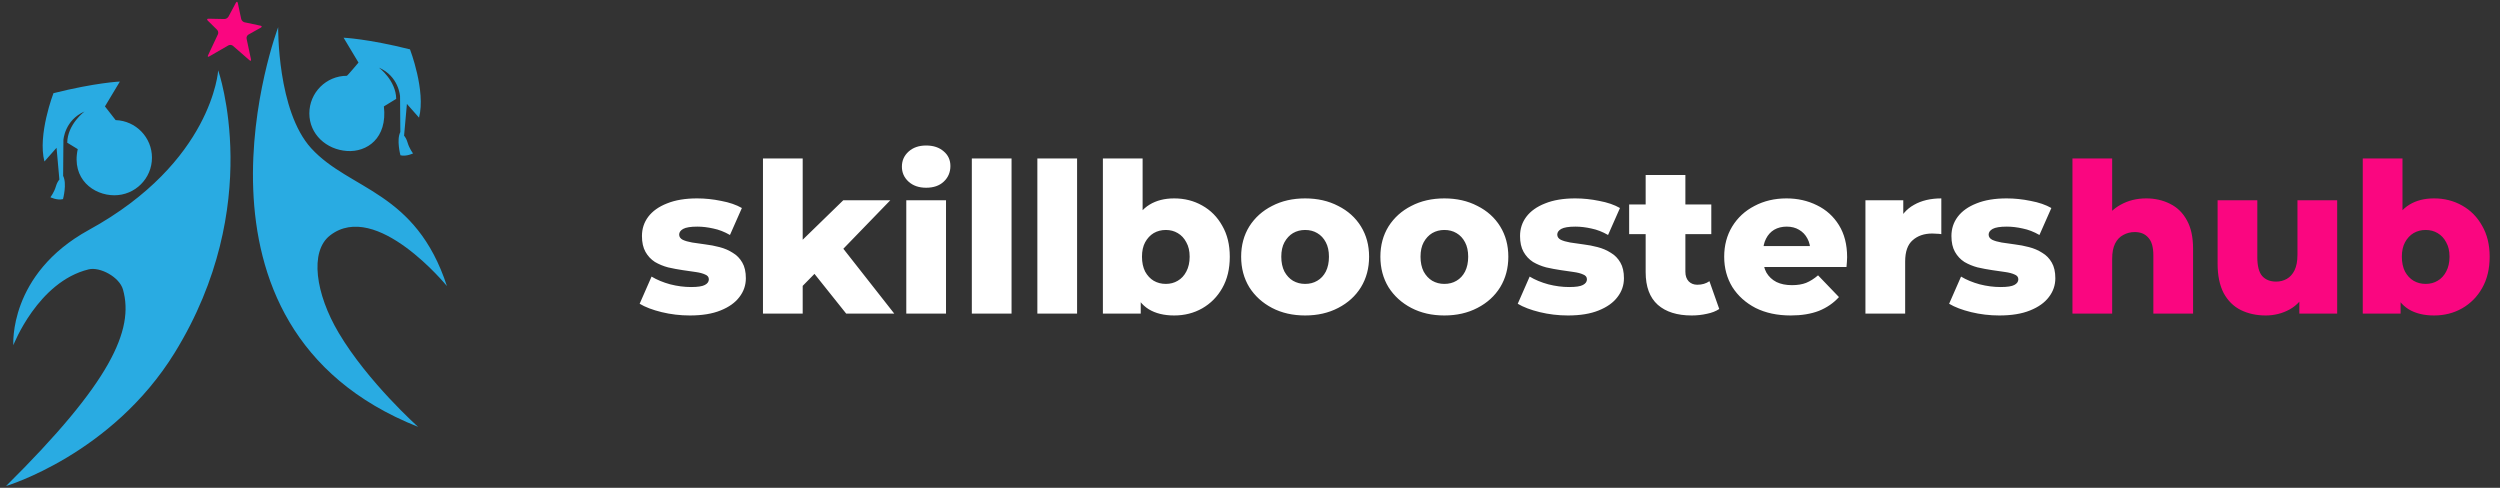
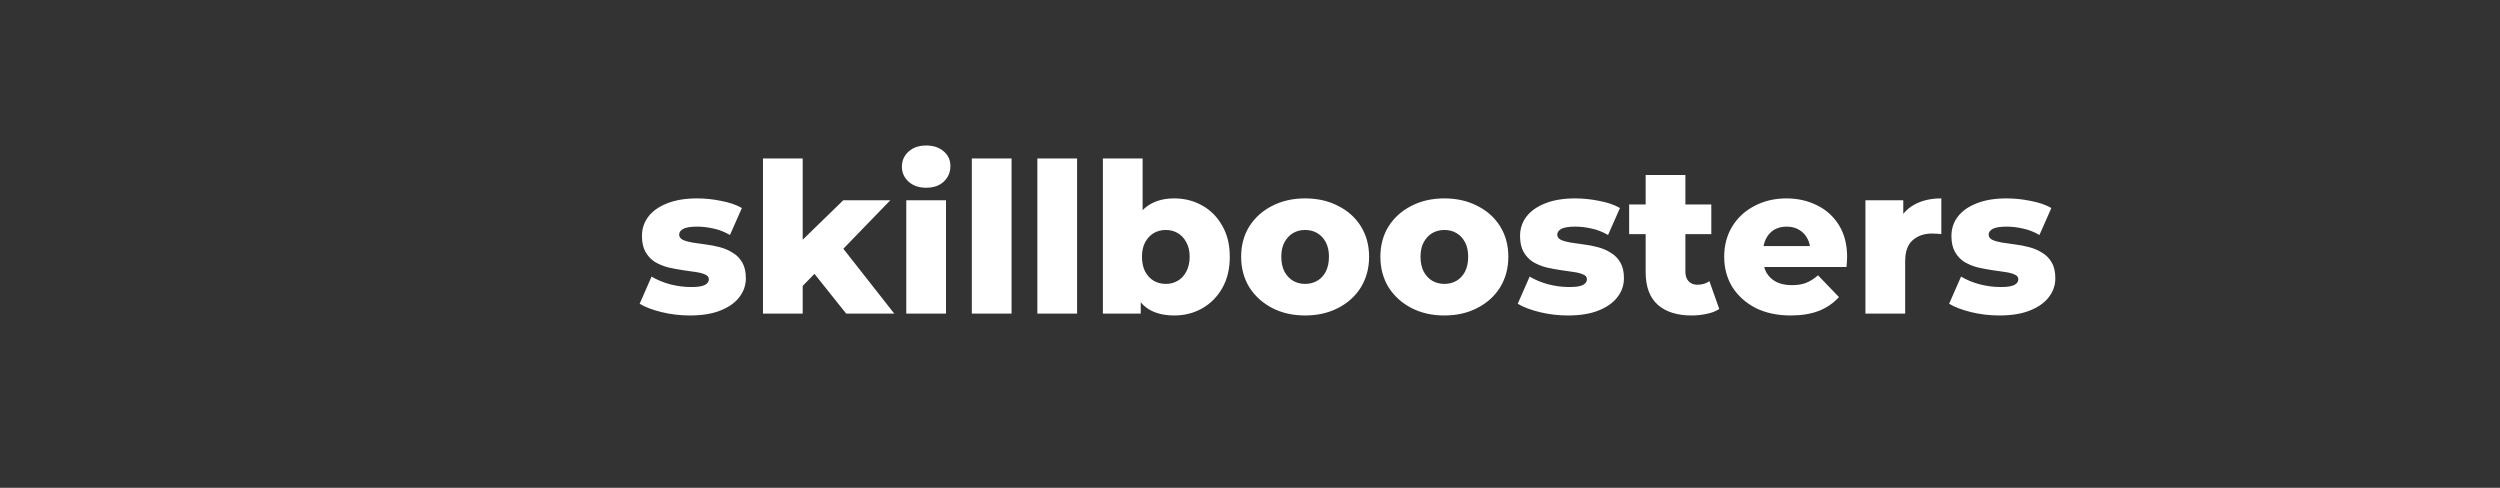
<svg xmlns="http://www.w3.org/2000/svg" width="287" height="56" viewBox="0 0 287 56" fill="none">
  <rect x="0" y="0" width="287" height="56" fill="#333333" stroke="none" />
-   <path d="M28.072 2.559C27.898 2.522 27.726 2.35 27.689 2.176L27.3 0.345C27.263 0.171 27.165 0.158 27.081 0.314L26.23 1.907C26.146 2.063 25.932 2.188 25.755 2.185L23.944 2.147C23.767 2.143 23.725 2.242 23.852 2.366L24.924 3.423C25.05 3.548 25.092 3.781 25.016 3.942L23.886 6.343C23.81 6.504 23.874 6.563 24.027 6.474L26.219 5.21C26.372 5.121 26.608 5.144 26.741 5.261L28.637 6.912C28.771 7.029 28.85 6.982 28.813 6.809L28.309 4.443C28.272 4.269 28.368 4.056 28.523 3.969L29.939 3.175C30.094 3.088 30.078 2.986 29.905 2.949L28.072 2.559Z" fill="#FA0680" />
-   <path d="M20.058 40.488C12.856 52.179 0.694 55.795 0.694 55.795C12.707 43.911 15.426 37.869 14.117 33.237C13.709 31.793 11.471 30.611 10.189 30.921C4.348 32.331 1.533 39.628 1.533 39.628C1.533 39.628 0.936 31.48 10.205 26.394C24.399 18.604 25.049 8.075 25.049 8.075C25.049 8.075 30.481 23.57 20.058 40.488ZM6.492 16.966L6.815 20.59L6.829 20.59C6.68 20.774 6.526 21.023 6.435 21.341C6.213 22.116 5.785 22.644 5.785 22.644C5.785 22.644 6.562 23.028 7.233 22.858C7.233 22.858 7.708 21.098 7.25 20.196L7.247 20.198L7.28 16.075C7.28 16.075 7.415 13.794 9.702 12.8C9.702 12.8 7.752 14.248 7.719 16.382L8.926 17.12C8.175 20.548 10.745 22.418 13.129 22.418C15.513 22.418 17.446 20.486 17.446 18.102C17.446 15.767 15.592 13.866 13.276 13.789L12.048 12.217L13.762 9.362C13.762 9.362 11 9.479 6.136 10.698C6.136 10.698 4.301 15.474 5.1 18.539L6.492 16.966ZM39.829 17.333C42.113 17.493 44.496 15.882 44.07 12.214L45.485 11.35C45.453 9.215 43.503 7.767 43.503 7.767C45.789 8.762 45.925 11.043 45.925 11.043L45.958 15.165L45.955 15.164C45.496 16.066 45.971 17.826 45.971 17.826C46.643 17.996 47.42 17.612 47.42 17.612C47.42 17.612 46.992 17.083 46.77 16.308C46.679 15.99 46.525 15.741 46.376 15.557L46.39 15.557L46.713 11.934L48.105 13.506C48.904 10.441 47.068 5.666 47.068 5.666C42.205 4.446 39.443 4.329 39.443 4.329L41.156 7.185C41.156 7.185 39.876 8.7 39.829 8.7C37.445 8.7 35.512 10.633 35.512 13.017C35.512 15.4 37.45 17.166 39.829 17.333ZM37.893 27.024C43.199 22.913 51.306 32.838 51.306 32.838C47.726 21.889 40.146 21.86 35.724 17.017C31.809 12.729 31.934 3.12 31.934 3.12C31.934 3.12 18.943 37.476 48 49.004C48 49.004 42.227 43.855 38.883 38.214C36.22 33.723 35.517 28.866 37.893 27.024Z" fill="#29ABE2" />
-   <path d="M79.192 36.216C78.088 36.216 77.008 36.088 75.952 35.832C74.912 35.576 74.072 35.256 73.432 34.872L74.8 31.752C75.408 32.12 76.12 32.416 76.936 32.64C77.752 32.848 78.552 32.952 79.336 32.952C80.104 32.952 80.632 32.872 80.92 32.712C81.224 32.552 81.376 32.336 81.376 32.064C81.376 31.808 81.232 31.624 80.944 31.512C80.672 31.384 80.304 31.288 79.84 31.224C79.392 31.16 78.896 31.088 78.352 31.008C77.808 30.928 77.256 30.824 76.696 30.696C76.152 30.552 75.648 30.344 75.184 30.072C74.736 29.784 74.376 29.4 74.104 28.92C73.832 28.44 73.696 27.832 73.696 27.096C73.696 26.264 73.936 25.528 74.416 24.888C74.912 24.232 75.632 23.72 76.576 23.352C77.52 22.968 78.672 22.776 80.032 22.776C80.944 22.776 81.864 22.872 82.792 23.064C83.736 23.24 84.528 23.512 85.168 23.88L83.8 26.976C83.16 26.608 82.52 26.36 81.88 26.232C81.24 26.088 80.632 26.016 80.056 26.016C79.288 26.016 78.744 26.104 78.424 26.28C78.12 26.456 77.968 26.672 77.968 26.928C77.968 27.184 78.104 27.384 78.376 27.528C78.648 27.656 79.008 27.76 79.456 27.84C79.92 27.904 80.424 27.976 80.968 28.056C81.512 28.12 82.056 28.224 82.6 28.368C83.16 28.512 83.664 28.728 84.112 29.016C84.576 29.288 84.944 29.664 85.216 30.144C85.488 30.608 85.624 31.208 85.624 31.944C85.624 32.744 85.376 33.464 84.88 34.104C84.4 34.744 83.68 35.256 82.72 35.64C81.776 36.024 80.6 36.216 79.192 36.216ZM91.381 33.6L91.501 28.152L96.805 22.992H102.205L96.325 29.064L93.997 30.936L91.381 33.6ZM87.589 36V18.192H92.149V36H87.589ZM97.141 36L93.157 31.008L95.989 27.504L102.661 36H97.141ZM104.042 36V22.992H108.602V36H104.042ZM106.322 21.552C105.49 21.552 104.818 21.32 104.306 20.856C103.794 20.392 103.538 19.816 103.538 19.128C103.538 18.44 103.794 17.864 104.306 17.4C104.818 16.936 105.49 16.704 106.322 16.704C107.154 16.704 107.826 16.928 108.338 17.376C108.85 17.808 109.106 18.368 109.106 19.056C109.106 19.776 108.85 20.376 108.338 20.856C107.842 21.32 107.17 21.552 106.322 21.552ZM111.566 36V18.192H116.126V36H111.566ZM119.089 36V18.192H123.649V36H119.089ZM134.796 36.216C133.628 36.216 132.652 35.976 131.868 35.496C131.1 35.016 130.524 34.28 130.14 33.288C129.756 32.296 129.564 31.024 129.564 29.472C129.564 27.952 129.764 26.696 130.164 25.704C130.58 24.712 131.18 23.976 131.964 23.496C132.748 23.016 133.692 22.776 134.796 22.776C135.98 22.776 137.052 23.048 138.012 23.592C138.988 24.136 139.756 24.912 140.316 25.92C140.892 26.912 141.18 28.096 141.18 29.472C141.18 30.864 140.892 32.064 140.316 33.072C139.756 34.064 138.988 34.84 138.012 35.4C137.052 35.944 135.98 36.216 134.796 36.216ZM126.612 36V18.192H131.172V25.176L130.932 29.472L130.956 33.768V36H126.612ZM133.836 32.592C134.348 32.592 134.804 32.472 135.204 32.232C135.62 31.992 135.948 31.64 136.188 31.176C136.444 30.696 136.572 30.128 136.572 29.472C136.572 28.816 136.444 28.264 136.188 27.816C135.948 27.352 135.62 27 135.204 26.76C134.804 26.52 134.348 26.4 133.836 26.4C133.324 26.4 132.86 26.52 132.444 26.76C132.044 27 131.716 27.352 131.46 27.816C131.22 28.264 131.1 28.816 131.1 29.472C131.1 30.128 131.22 30.696 131.46 31.176C131.716 31.64 132.044 31.992 132.444 32.232C132.86 32.472 133.324 32.592 133.836 32.592ZM149.828 36.216C148.404 36.216 147.14 35.928 146.036 35.352C144.932 34.776 144.06 33.984 143.42 32.976C142.796 31.952 142.484 30.784 142.484 29.472C142.484 28.16 142.796 27 143.42 25.992C144.06 24.984 144.932 24.2 146.036 23.64C147.14 23.064 148.404 22.776 149.828 22.776C151.252 22.776 152.516 23.064 153.62 23.64C154.74 24.2 155.612 24.984 156.236 25.992C156.86 27 157.172 28.16 157.172 29.472C157.172 30.784 156.86 31.952 156.236 32.976C155.612 33.984 154.74 34.776 153.62 35.352C152.516 35.928 151.252 36.216 149.828 36.216ZM149.828 32.592C150.356 32.592 150.82 32.472 151.22 32.232C151.636 31.992 151.964 31.64 152.204 31.176C152.444 30.696 152.564 30.128 152.564 29.472C152.564 28.816 152.444 28.264 152.204 27.816C151.964 27.352 151.636 27 151.22 26.76C150.82 26.52 150.356 26.4 149.828 26.4C149.316 26.4 148.852 26.52 148.436 26.76C148.036 27 147.708 27.352 147.452 27.816C147.212 28.264 147.092 28.816 147.092 29.472C147.092 30.128 147.212 30.696 147.452 31.176C147.708 31.64 148.036 31.992 148.436 32.232C148.852 32.472 149.316 32.592 149.828 32.592ZM165.812 36.216C164.388 36.216 163.124 35.928 162.02 35.352C160.916 34.776 160.044 33.984 159.404 32.976C158.78 31.952 158.468 30.784 158.468 29.472C158.468 28.16 158.78 27 159.404 25.992C160.044 24.984 160.916 24.2 162.02 23.64C163.124 23.064 164.388 22.776 165.812 22.776C167.236 22.776 168.5 23.064 169.604 23.64C170.724 24.2 171.596 24.984 172.22 25.992C172.844 27 173.156 28.16 173.156 29.472C173.156 30.784 172.844 31.952 172.22 32.976C171.596 33.984 170.724 34.776 169.604 35.352C168.5 35.928 167.236 36.216 165.812 36.216ZM165.812 32.592C166.34 32.592 166.804 32.472 167.204 32.232C167.62 31.992 167.948 31.64 168.188 31.176C168.428 30.696 168.548 30.128 168.548 29.472C168.548 28.816 168.428 28.264 168.188 27.816C167.948 27.352 167.62 27 167.204 26.76C166.804 26.52 166.34 26.4 165.812 26.4C165.3 26.4 164.836 26.52 164.42 26.76C164.02 27 163.692 27.352 163.436 27.816C163.196 28.264 163.076 28.816 163.076 29.472C163.076 30.128 163.196 30.696 163.436 31.176C163.692 31.64 164.02 31.992 164.42 32.232C164.836 32.472 165.3 32.592 165.812 32.592ZM179.997 36.216C178.893 36.216 177.813 36.088 176.757 35.832C175.717 35.576 174.877 35.256 174.237 34.872L175.605 31.752C176.213 32.12 176.925 32.416 177.741 32.64C178.557 32.848 179.357 32.952 180.141 32.952C180.909 32.952 181.437 32.872 181.725 32.712C182.029 32.552 182.181 32.336 182.181 32.064C182.181 31.808 182.037 31.624 181.749 31.512C181.477 31.384 181.109 31.288 180.645 31.224C180.197 31.16 179.701 31.088 179.157 31.008C178.613 30.928 178.061 30.824 177.501 30.696C176.957 30.552 176.453 30.344 175.989 30.072C175.541 29.784 175.181 29.4 174.909 28.92C174.637 28.44 174.501 27.832 174.501 27.096C174.501 26.264 174.741 25.528 175.221 24.888C175.717 24.232 176.437 23.72 177.381 23.352C178.325 22.968 179.477 22.776 180.837 22.776C181.749 22.776 182.669 22.872 183.597 23.064C184.541 23.24 185.333 23.512 185.973 23.88L184.605 26.976C183.965 26.608 183.325 26.36 182.685 26.232C182.045 26.088 181.437 26.016 180.861 26.016C180.093 26.016 179.549 26.104 179.229 26.28C178.925 26.456 178.773 26.672 178.773 26.928C178.773 27.184 178.909 27.384 179.181 27.528C179.453 27.656 179.813 27.76 180.261 27.84C180.725 27.904 181.229 27.976 181.773 28.056C182.317 28.12 182.861 28.224 183.405 28.368C183.965 28.512 184.469 28.728 184.917 29.016C185.381 29.288 185.749 29.664 186.021 30.144C186.293 30.608 186.429 31.208 186.429 31.944C186.429 32.744 186.181 33.464 185.685 34.104C185.205 34.744 184.485 35.256 183.525 35.64C182.581 36.024 181.405 36.216 179.997 36.216ZM194.202 36.216C192.538 36.216 191.242 35.808 190.314 34.992C189.386 34.16 188.922 32.912 188.922 31.248V20.088H193.482V31.2C193.482 31.664 193.61 32.032 193.866 32.304C194.122 32.56 194.45 32.688 194.85 32.688C195.394 32.688 195.858 32.552 196.242 32.28L197.37 35.472C196.986 35.728 196.514 35.912 195.954 36.024C195.394 36.152 194.81 36.216 194.202 36.216ZM187.026 26.88V23.472H196.458V26.88H187.026ZM205.569 36.216C204.033 36.216 202.689 35.928 201.537 35.352C200.401 34.76 199.513 33.96 198.873 32.952C198.249 31.928 197.937 30.768 197.937 29.472C197.937 28.176 198.241 27.024 198.849 26.016C199.473 24.992 200.329 24.2 201.417 23.64C202.505 23.064 203.729 22.776 205.089 22.776C206.369 22.776 207.537 23.04 208.593 23.568C209.649 24.08 210.489 24.84 211.113 25.848C211.737 26.856 212.049 28.08 212.049 29.52C212.049 29.68 212.041 29.864 212.025 30.072C212.009 30.28 211.993 30.472 211.977 30.648H201.681V28.248H209.553L207.825 28.92C207.841 28.328 207.729 27.816 207.489 27.384C207.265 26.952 206.945 26.616 206.529 26.376C206.129 26.136 205.657 26.016 205.113 26.016C204.569 26.016 204.089 26.136 203.673 26.376C203.273 26.616 202.961 26.96 202.737 27.408C202.513 27.84 202.401 28.352 202.401 28.944V29.64C202.401 30.28 202.529 30.832 202.785 31.296C203.057 31.76 203.441 32.12 203.937 32.376C204.433 32.616 205.025 32.736 205.713 32.736C206.353 32.736 206.897 32.648 207.345 32.472C207.809 32.28 208.265 31.992 208.713 31.608L211.113 34.104C210.489 34.792 209.721 35.32 208.809 35.688C207.897 36.04 206.817 36.216 205.569 36.216ZM214.152 36V22.992H218.496V26.784L217.848 25.704C218.232 24.728 218.856 24 219.72 23.52C220.584 23.024 221.632 22.776 222.864 22.776V26.88C222.656 26.848 222.472 26.832 222.312 26.832C222.168 26.816 222.008 26.808 221.832 26.808C220.904 26.808 220.152 27.064 219.576 27.576C219 28.072 218.712 28.888 218.712 30.024V36H214.152ZM229.52 36.216C228.416 36.216 227.336 36.088 226.28 35.832C225.24 35.576 224.4 35.256 223.76 34.872L225.128 31.752C225.736 32.12 226.448 32.416 227.264 32.64C228.08 32.848 228.88 32.952 229.664 32.952C230.432 32.952 230.96 32.872 231.248 32.712C231.552 32.552 231.704 32.336 231.704 32.064C231.704 31.808 231.56 31.624 231.272 31.512C231 31.384 230.632 31.288 230.168 31.224C229.72 31.16 229.224 31.088 228.68 31.008C228.136 30.928 227.584 30.824 227.024 30.696C226.48 30.552 225.976 30.344 225.512 30.072C225.064 29.784 224.704 29.4 224.432 28.92C224.16 28.44 224.024 27.832 224.024 27.096C224.024 26.264 224.264 25.528 224.744 24.888C225.24 24.232 225.96 23.72 226.904 23.352C227.848 22.968 229 22.776 230.36 22.776C231.272 22.776 232.192 22.872 233.12 23.064C234.064 23.24 234.856 23.512 235.496 23.88L234.128 26.976C233.488 26.608 232.848 26.36 232.208 26.232C231.568 26.088 230.96 26.016 230.384 26.016C229.616 26.016 229.072 26.104 228.752 26.28C228.448 26.456 228.296 26.672 228.296 26.928C228.296 27.184 228.432 27.384 228.704 27.528C228.976 27.656 229.336 27.76 229.784 27.84C230.248 27.904 230.752 27.976 231.296 28.056C231.84 28.12 232.384 28.224 232.928 28.368C233.488 28.512 233.992 28.728 234.44 29.016C234.904 29.288 235.272 29.664 235.544 30.144C235.816 30.608 235.952 31.208 235.952 31.944C235.952 32.744 235.704 33.464 235.208 34.104C234.728 34.744 234.008 35.256 233.048 35.64C232.104 36.024 230.928 36.216 229.52 36.216Z" fill="white" />
-   <path d="M246.389 22.776C247.397 22.776 248.309 22.984 249.125 23.4C249.941 23.8 250.581 24.424 251.045 25.272C251.525 26.12 251.765 27.216 251.765 28.56V36H247.205V29.304C247.205 28.376 247.013 27.704 246.629 27.288C246.261 26.856 245.741 26.64 245.069 26.64C244.589 26.64 244.149 26.752 243.749 26.976C243.349 27.184 243.037 27.512 242.813 27.96C242.589 28.408 242.477 28.992 242.477 29.712V36H237.917V18.192H242.477V26.688L241.421 25.608C241.917 24.664 242.597 23.96 243.461 23.496C244.325 23.016 245.301 22.776 246.389 22.776ZM260.1 36.216C259.044 36.216 258.092 36.008 257.244 35.592C256.412 35.176 255.756 34.528 255.276 33.648C254.812 32.752 254.58 31.624 254.58 30.264V22.992H259.14V29.52C259.14 30.528 259.324 31.248 259.692 31.68C260.076 32.112 260.612 32.328 261.3 32.328C261.748 32.328 262.156 32.224 262.524 32.016C262.892 31.808 263.188 31.48 263.412 31.032C263.636 30.568 263.748 29.976 263.748 29.256V22.992H268.308V36H263.964V32.328L264.804 33.36C264.356 34.32 263.708 35.04 262.86 35.52C262.012 35.984 261.092 36.216 260.1 36.216ZM279.429 36.216C278.261 36.216 277.285 35.976 276.501 35.496C275.733 35.016 275.157 34.28 274.773 33.288C274.389 32.296 274.197 31.024 274.197 29.472C274.197 27.952 274.397 26.696 274.797 25.704C275.213 24.712 275.813 23.976 276.597 23.496C277.381 23.016 278.325 22.776 279.429 22.776C280.613 22.776 281.685 23.048 282.645 23.592C283.621 24.136 284.389 24.912 284.949 25.92C285.525 26.912 285.813 28.096 285.813 29.472C285.813 30.864 285.525 32.064 284.949 33.072C284.389 34.064 283.621 34.84 282.645 35.4C281.685 35.944 280.613 36.216 279.429 36.216ZM271.245 36V18.192H275.805V25.176L275.565 29.472L275.589 33.768V36H271.245ZM278.469 32.592C278.981 32.592 279.437 32.472 279.837 32.232C280.253 31.992 280.581 31.64 280.821 31.176C281.077 30.696 281.205 30.128 281.205 29.472C281.205 28.816 281.077 28.264 280.821 27.816C280.581 27.352 280.253 27 279.837 26.76C279.437 26.52 278.981 26.4 278.469 26.4C277.957 26.4 277.493 26.52 277.077 26.76C276.677 27 276.349 27.352 276.093 27.816C275.853 28.264 275.733 28.816 275.733 29.472C275.733 30.128 275.853 30.696 276.093 31.176C276.349 31.64 276.677 31.992 277.077 32.232C277.493 32.472 277.957 32.592 278.469 32.592Z" fill="#FA0680" />
+   <path d="M79.192 36.216C78.088 36.216 77.008 36.088 75.952 35.832C74.912 35.576 74.072 35.256 73.432 34.872L74.8 31.752C75.408 32.12 76.12 32.416 76.936 32.64C77.752 32.848 78.552 32.952 79.336 32.952C80.104 32.952 80.632 32.872 80.92 32.712C81.224 32.552 81.376 32.336 81.376 32.064C81.376 31.808 81.232 31.624 80.944 31.512C80.672 31.384 80.304 31.288 79.84 31.224C79.392 31.16 78.896 31.088 78.352 31.008C77.808 30.928 77.256 30.824 76.696 30.696C76.152 30.552 75.648 30.344 75.184 30.072C74.736 29.784 74.376 29.4 74.104 28.92C73.832 28.44 73.696 27.832 73.696 27.096C73.696 26.264 73.936 25.528 74.416 24.888C74.912 24.232 75.632 23.72 76.576 23.352C77.52 22.968 78.672 22.776 80.032 22.776C80.944 22.776 81.864 22.872 82.792 23.064C83.736 23.24 84.528 23.512 85.168 23.88L83.8 26.976C83.16 26.608 82.52 26.36 81.88 26.232C81.24 26.088 80.632 26.016 80.056 26.016C79.288 26.016 78.744 26.104 78.424 26.28C78.12 26.456 77.968 26.672 77.968 26.928C77.968 27.184 78.104 27.384 78.376 27.528C78.648 27.656 79.008 27.76 79.456 27.84C79.92 27.904 80.424 27.976 80.968 28.056C81.512 28.12 82.056 28.224 82.6 28.368C83.16 28.512 83.664 28.728 84.112 29.016C84.576 29.288 84.944 29.664 85.216 30.144C85.488 30.608 85.624 31.208 85.624 31.944C85.624 32.744 85.376 33.464 84.88 34.104C84.4 34.744 83.68 35.256 82.72 35.64C81.776 36.024 80.6 36.216 79.192 36.216ZM91.381 33.6L91.501 28.152L96.805 22.992H102.205L96.325 29.064L93.997 30.936L91.381 33.6ZM87.589 36V18.192H92.149V36H87.589ZM97.141 36L93.157 31.008L95.989 27.504L102.661 36H97.141ZM104.042 36V22.992H108.602V36H104.042ZM106.322 21.552C105.49 21.552 104.818 21.32 104.306 20.856C103.794 20.392 103.538 19.816 103.538 19.128C103.538 18.44 103.794 17.864 104.306 17.4C104.818 16.936 105.49 16.704 106.322 16.704C107.154 16.704 107.826 16.928 108.338 17.376C108.85 17.808 109.106 18.368 109.106 19.056C109.106 19.776 108.85 20.376 108.338 20.856C107.842 21.32 107.17 21.552 106.322 21.552ZM111.566 36V18.192H116.126V36ZM119.089 36V18.192H123.649V36H119.089ZM134.796 36.216C133.628 36.216 132.652 35.976 131.868 35.496C131.1 35.016 130.524 34.28 130.14 33.288C129.756 32.296 129.564 31.024 129.564 29.472C129.564 27.952 129.764 26.696 130.164 25.704C130.58 24.712 131.18 23.976 131.964 23.496C132.748 23.016 133.692 22.776 134.796 22.776C135.98 22.776 137.052 23.048 138.012 23.592C138.988 24.136 139.756 24.912 140.316 25.92C140.892 26.912 141.18 28.096 141.18 29.472C141.18 30.864 140.892 32.064 140.316 33.072C139.756 34.064 138.988 34.84 138.012 35.4C137.052 35.944 135.98 36.216 134.796 36.216ZM126.612 36V18.192H131.172V25.176L130.932 29.472L130.956 33.768V36H126.612ZM133.836 32.592C134.348 32.592 134.804 32.472 135.204 32.232C135.62 31.992 135.948 31.64 136.188 31.176C136.444 30.696 136.572 30.128 136.572 29.472C136.572 28.816 136.444 28.264 136.188 27.816C135.948 27.352 135.62 27 135.204 26.76C134.804 26.52 134.348 26.4 133.836 26.4C133.324 26.4 132.86 26.52 132.444 26.76C132.044 27 131.716 27.352 131.46 27.816C131.22 28.264 131.1 28.816 131.1 29.472C131.1 30.128 131.22 30.696 131.46 31.176C131.716 31.64 132.044 31.992 132.444 32.232C132.86 32.472 133.324 32.592 133.836 32.592ZM149.828 36.216C148.404 36.216 147.14 35.928 146.036 35.352C144.932 34.776 144.06 33.984 143.42 32.976C142.796 31.952 142.484 30.784 142.484 29.472C142.484 28.16 142.796 27 143.42 25.992C144.06 24.984 144.932 24.2 146.036 23.64C147.14 23.064 148.404 22.776 149.828 22.776C151.252 22.776 152.516 23.064 153.62 23.64C154.74 24.2 155.612 24.984 156.236 25.992C156.86 27 157.172 28.16 157.172 29.472C157.172 30.784 156.86 31.952 156.236 32.976C155.612 33.984 154.74 34.776 153.62 35.352C152.516 35.928 151.252 36.216 149.828 36.216ZM149.828 32.592C150.356 32.592 150.82 32.472 151.22 32.232C151.636 31.992 151.964 31.64 152.204 31.176C152.444 30.696 152.564 30.128 152.564 29.472C152.564 28.816 152.444 28.264 152.204 27.816C151.964 27.352 151.636 27 151.22 26.76C150.82 26.52 150.356 26.4 149.828 26.4C149.316 26.4 148.852 26.52 148.436 26.76C148.036 27 147.708 27.352 147.452 27.816C147.212 28.264 147.092 28.816 147.092 29.472C147.092 30.128 147.212 30.696 147.452 31.176C147.708 31.64 148.036 31.992 148.436 32.232C148.852 32.472 149.316 32.592 149.828 32.592ZM165.812 36.216C164.388 36.216 163.124 35.928 162.02 35.352C160.916 34.776 160.044 33.984 159.404 32.976C158.78 31.952 158.468 30.784 158.468 29.472C158.468 28.16 158.78 27 159.404 25.992C160.044 24.984 160.916 24.2 162.02 23.64C163.124 23.064 164.388 22.776 165.812 22.776C167.236 22.776 168.5 23.064 169.604 23.64C170.724 24.2 171.596 24.984 172.22 25.992C172.844 27 173.156 28.16 173.156 29.472C173.156 30.784 172.844 31.952 172.22 32.976C171.596 33.984 170.724 34.776 169.604 35.352C168.5 35.928 167.236 36.216 165.812 36.216ZM165.812 32.592C166.34 32.592 166.804 32.472 167.204 32.232C167.62 31.992 167.948 31.64 168.188 31.176C168.428 30.696 168.548 30.128 168.548 29.472C168.548 28.816 168.428 28.264 168.188 27.816C167.948 27.352 167.62 27 167.204 26.76C166.804 26.52 166.34 26.4 165.812 26.4C165.3 26.4 164.836 26.52 164.42 26.76C164.02 27 163.692 27.352 163.436 27.816C163.196 28.264 163.076 28.816 163.076 29.472C163.076 30.128 163.196 30.696 163.436 31.176C163.692 31.64 164.02 31.992 164.42 32.232C164.836 32.472 165.3 32.592 165.812 32.592ZM179.997 36.216C178.893 36.216 177.813 36.088 176.757 35.832C175.717 35.576 174.877 35.256 174.237 34.872L175.605 31.752C176.213 32.12 176.925 32.416 177.741 32.64C178.557 32.848 179.357 32.952 180.141 32.952C180.909 32.952 181.437 32.872 181.725 32.712C182.029 32.552 182.181 32.336 182.181 32.064C182.181 31.808 182.037 31.624 181.749 31.512C181.477 31.384 181.109 31.288 180.645 31.224C180.197 31.16 179.701 31.088 179.157 31.008C178.613 30.928 178.061 30.824 177.501 30.696C176.957 30.552 176.453 30.344 175.989 30.072C175.541 29.784 175.181 29.4 174.909 28.92C174.637 28.44 174.501 27.832 174.501 27.096C174.501 26.264 174.741 25.528 175.221 24.888C175.717 24.232 176.437 23.72 177.381 23.352C178.325 22.968 179.477 22.776 180.837 22.776C181.749 22.776 182.669 22.872 183.597 23.064C184.541 23.24 185.333 23.512 185.973 23.88L184.605 26.976C183.965 26.608 183.325 26.36 182.685 26.232C182.045 26.088 181.437 26.016 180.861 26.016C180.093 26.016 179.549 26.104 179.229 26.28C178.925 26.456 178.773 26.672 178.773 26.928C178.773 27.184 178.909 27.384 179.181 27.528C179.453 27.656 179.813 27.76 180.261 27.84C180.725 27.904 181.229 27.976 181.773 28.056C182.317 28.12 182.861 28.224 183.405 28.368C183.965 28.512 184.469 28.728 184.917 29.016C185.381 29.288 185.749 29.664 186.021 30.144C186.293 30.608 186.429 31.208 186.429 31.944C186.429 32.744 186.181 33.464 185.685 34.104C185.205 34.744 184.485 35.256 183.525 35.64C182.581 36.024 181.405 36.216 179.997 36.216ZM194.202 36.216C192.538 36.216 191.242 35.808 190.314 34.992C189.386 34.16 188.922 32.912 188.922 31.248V20.088H193.482V31.2C193.482 31.664 193.61 32.032 193.866 32.304C194.122 32.56 194.45 32.688 194.85 32.688C195.394 32.688 195.858 32.552 196.242 32.28L197.37 35.472C196.986 35.728 196.514 35.912 195.954 36.024C195.394 36.152 194.81 36.216 194.202 36.216ZM187.026 26.88V23.472H196.458V26.88H187.026ZM205.569 36.216C204.033 36.216 202.689 35.928 201.537 35.352C200.401 34.76 199.513 33.96 198.873 32.952C198.249 31.928 197.937 30.768 197.937 29.472C197.937 28.176 198.241 27.024 198.849 26.016C199.473 24.992 200.329 24.2 201.417 23.64C202.505 23.064 203.729 22.776 205.089 22.776C206.369 22.776 207.537 23.04 208.593 23.568C209.649 24.08 210.489 24.84 211.113 25.848C211.737 26.856 212.049 28.08 212.049 29.52C212.049 29.68 212.041 29.864 212.025 30.072C212.009 30.28 211.993 30.472 211.977 30.648H201.681V28.248H209.553L207.825 28.92C207.841 28.328 207.729 27.816 207.489 27.384C207.265 26.952 206.945 26.616 206.529 26.376C206.129 26.136 205.657 26.016 205.113 26.016C204.569 26.016 204.089 26.136 203.673 26.376C203.273 26.616 202.961 26.96 202.737 27.408C202.513 27.84 202.401 28.352 202.401 28.944V29.64C202.401 30.28 202.529 30.832 202.785 31.296C203.057 31.76 203.441 32.12 203.937 32.376C204.433 32.616 205.025 32.736 205.713 32.736C206.353 32.736 206.897 32.648 207.345 32.472C207.809 32.28 208.265 31.992 208.713 31.608L211.113 34.104C210.489 34.792 209.721 35.32 208.809 35.688C207.897 36.04 206.817 36.216 205.569 36.216ZM214.152 36V22.992H218.496V26.784L217.848 25.704C218.232 24.728 218.856 24 219.72 23.52C220.584 23.024 221.632 22.776 222.864 22.776V26.88C222.656 26.848 222.472 26.832 222.312 26.832C222.168 26.816 222.008 26.808 221.832 26.808C220.904 26.808 220.152 27.064 219.576 27.576C219 28.072 218.712 28.888 218.712 30.024V36H214.152ZM229.52 36.216C228.416 36.216 227.336 36.088 226.28 35.832C225.24 35.576 224.4 35.256 223.76 34.872L225.128 31.752C225.736 32.12 226.448 32.416 227.264 32.64C228.08 32.848 228.88 32.952 229.664 32.952C230.432 32.952 230.96 32.872 231.248 32.712C231.552 32.552 231.704 32.336 231.704 32.064C231.704 31.808 231.56 31.624 231.272 31.512C231 31.384 230.632 31.288 230.168 31.224C229.72 31.16 229.224 31.088 228.68 31.008C228.136 30.928 227.584 30.824 227.024 30.696C226.48 30.552 225.976 30.344 225.512 30.072C225.064 29.784 224.704 29.4 224.432 28.92C224.16 28.44 224.024 27.832 224.024 27.096C224.024 26.264 224.264 25.528 224.744 24.888C225.24 24.232 225.96 23.72 226.904 23.352C227.848 22.968 229 22.776 230.36 22.776C231.272 22.776 232.192 22.872 233.12 23.064C234.064 23.24 234.856 23.512 235.496 23.88L234.128 26.976C233.488 26.608 232.848 26.36 232.208 26.232C231.568 26.088 230.96 26.016 230.384 26.016C229.616 26.016 229.072 26.104 228.752 26.28C228.448 26.456 228.296 26.672 228.296 26.928C228.296 27.184 228.432 27.384 228.704 27.528C228.976 27.656 229.336 27.76 229.784 27.84C230.248 27.904 230.752 27.976 231.296 28.056C231.84 28.12 232.384 28.224 232.928 28.368C233.488 28.512 233.992 28.728 234.44 29.016C234.904 29.288 235.272 29.664 235.544 30.144C235.816 30.608 235.952 31.208 235.952 31.944C235.952 32.744 235.704 33.464 235.208 34.104C234.728 34.744 234.008 35.256 233.048 35.64C232.104 36.024 230.928 36.216 229.52 36.216Z" fill="white" />
</svg>